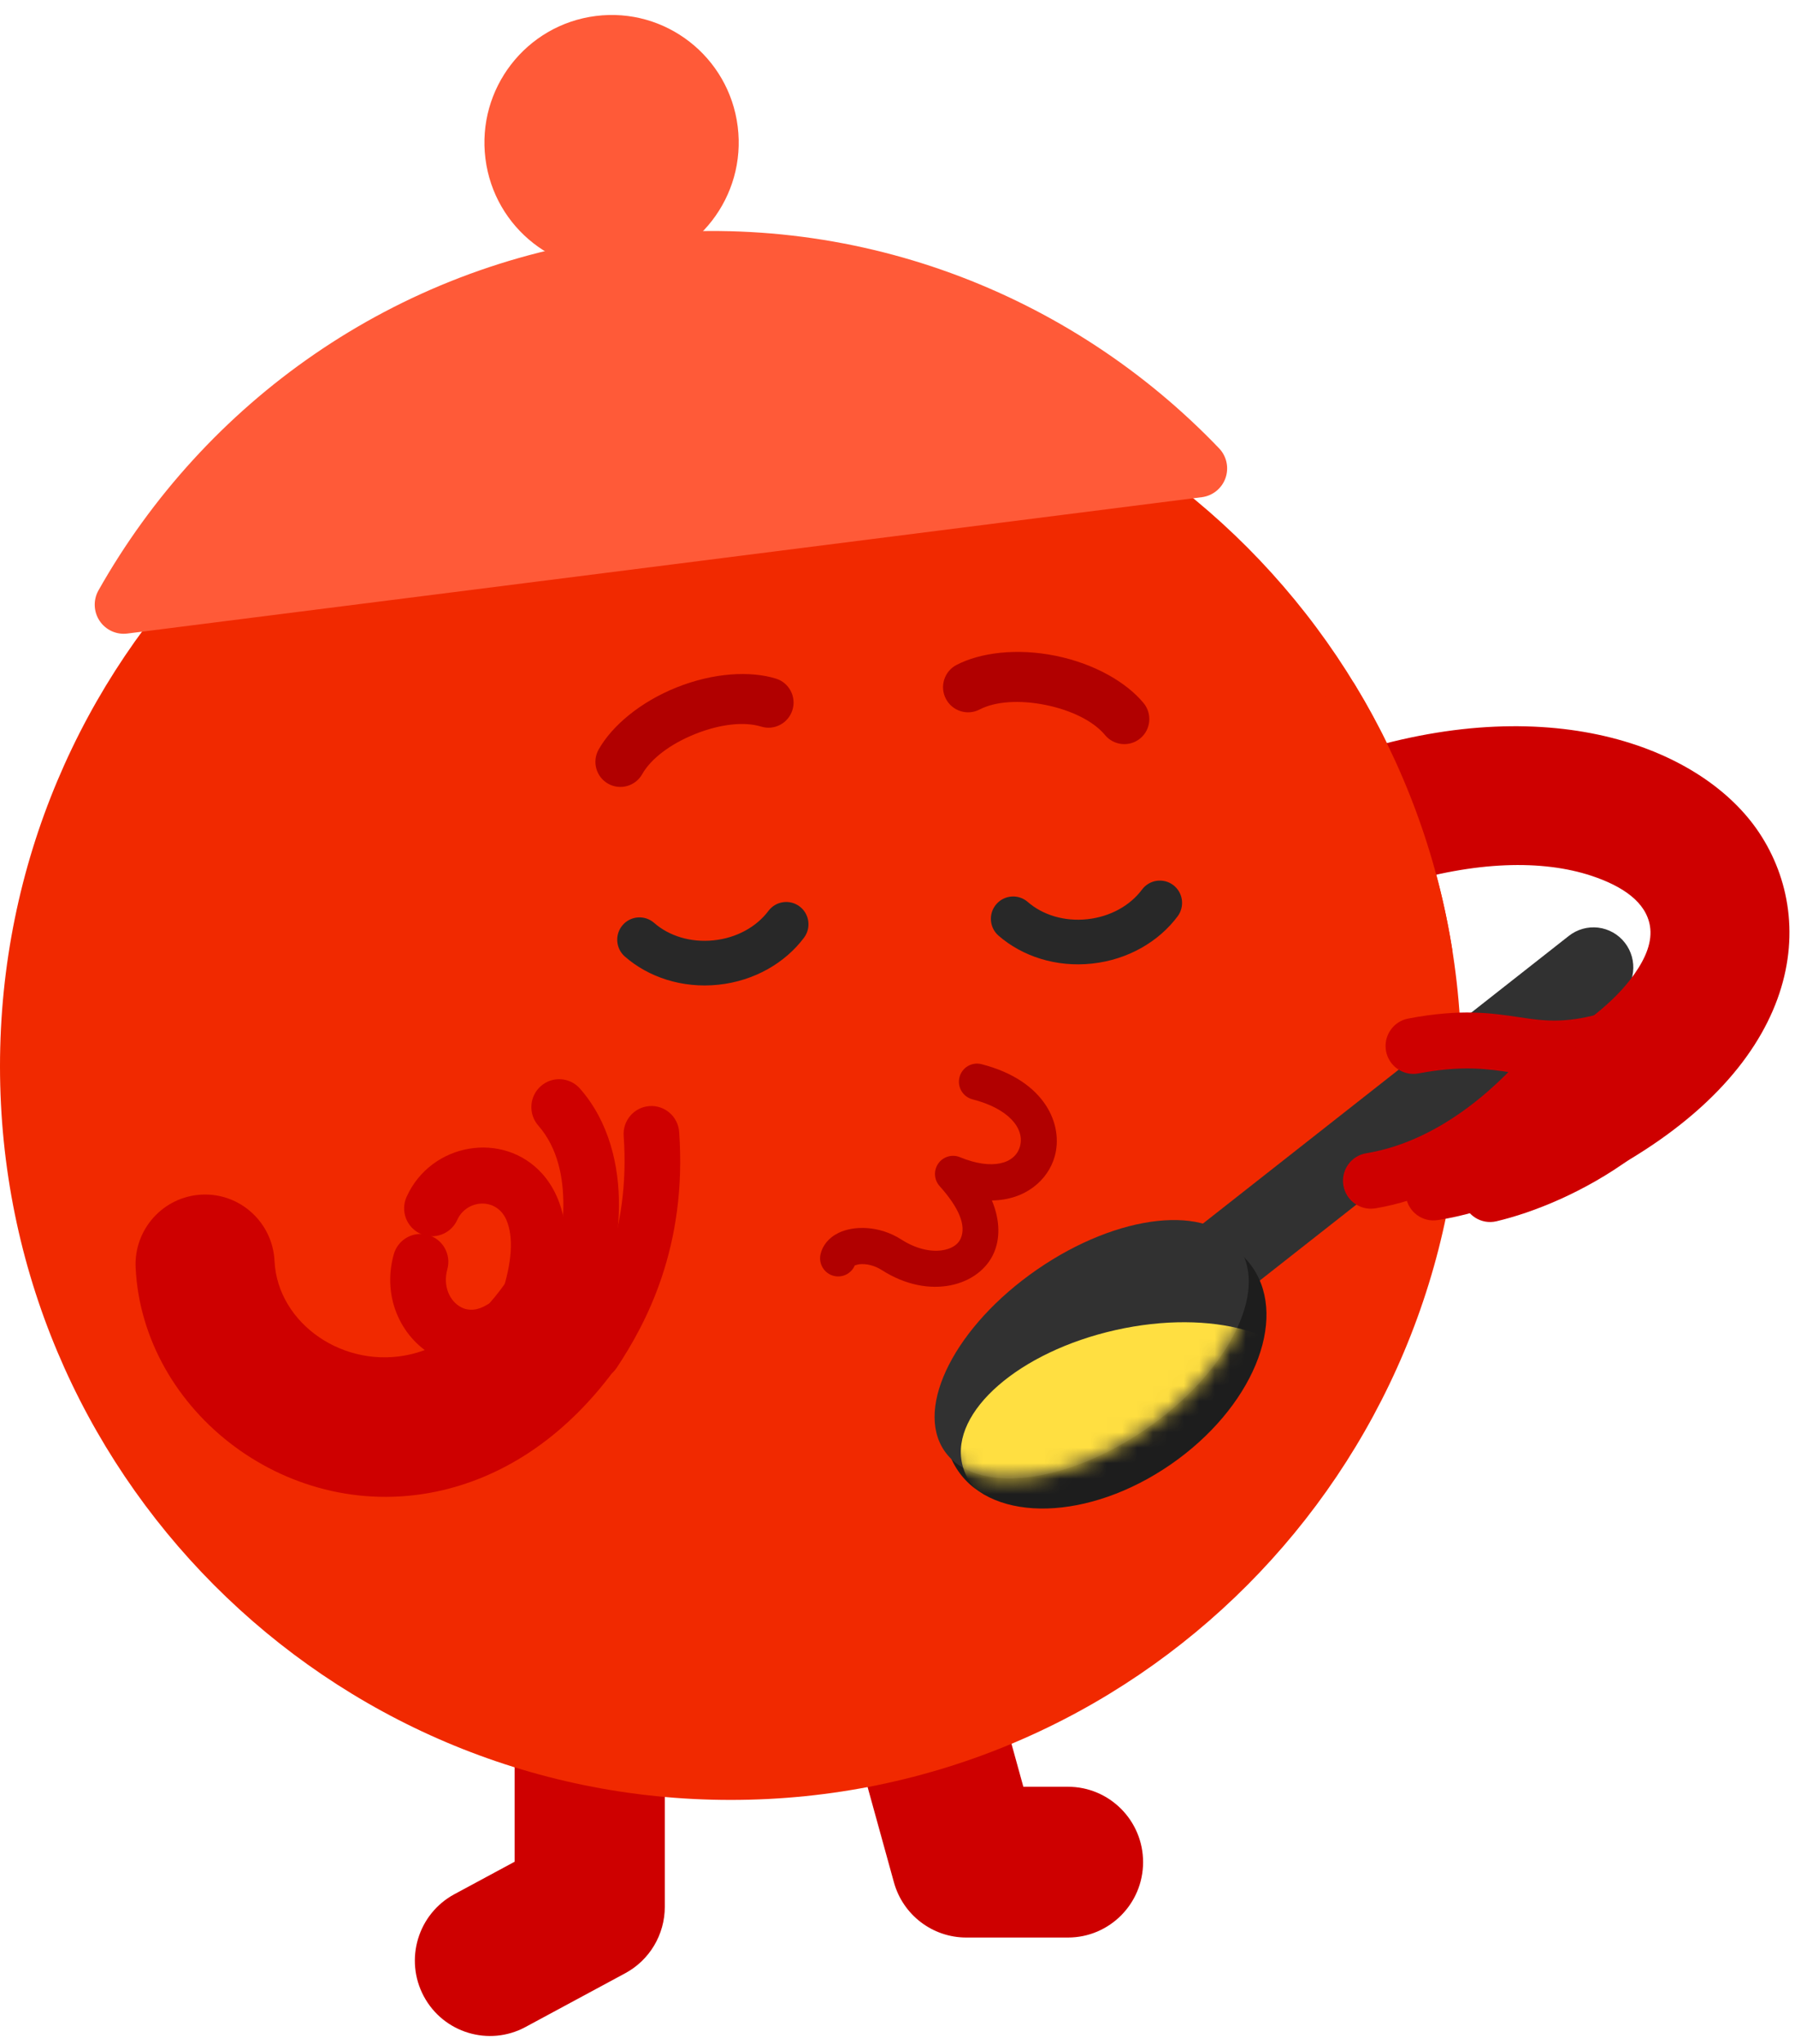
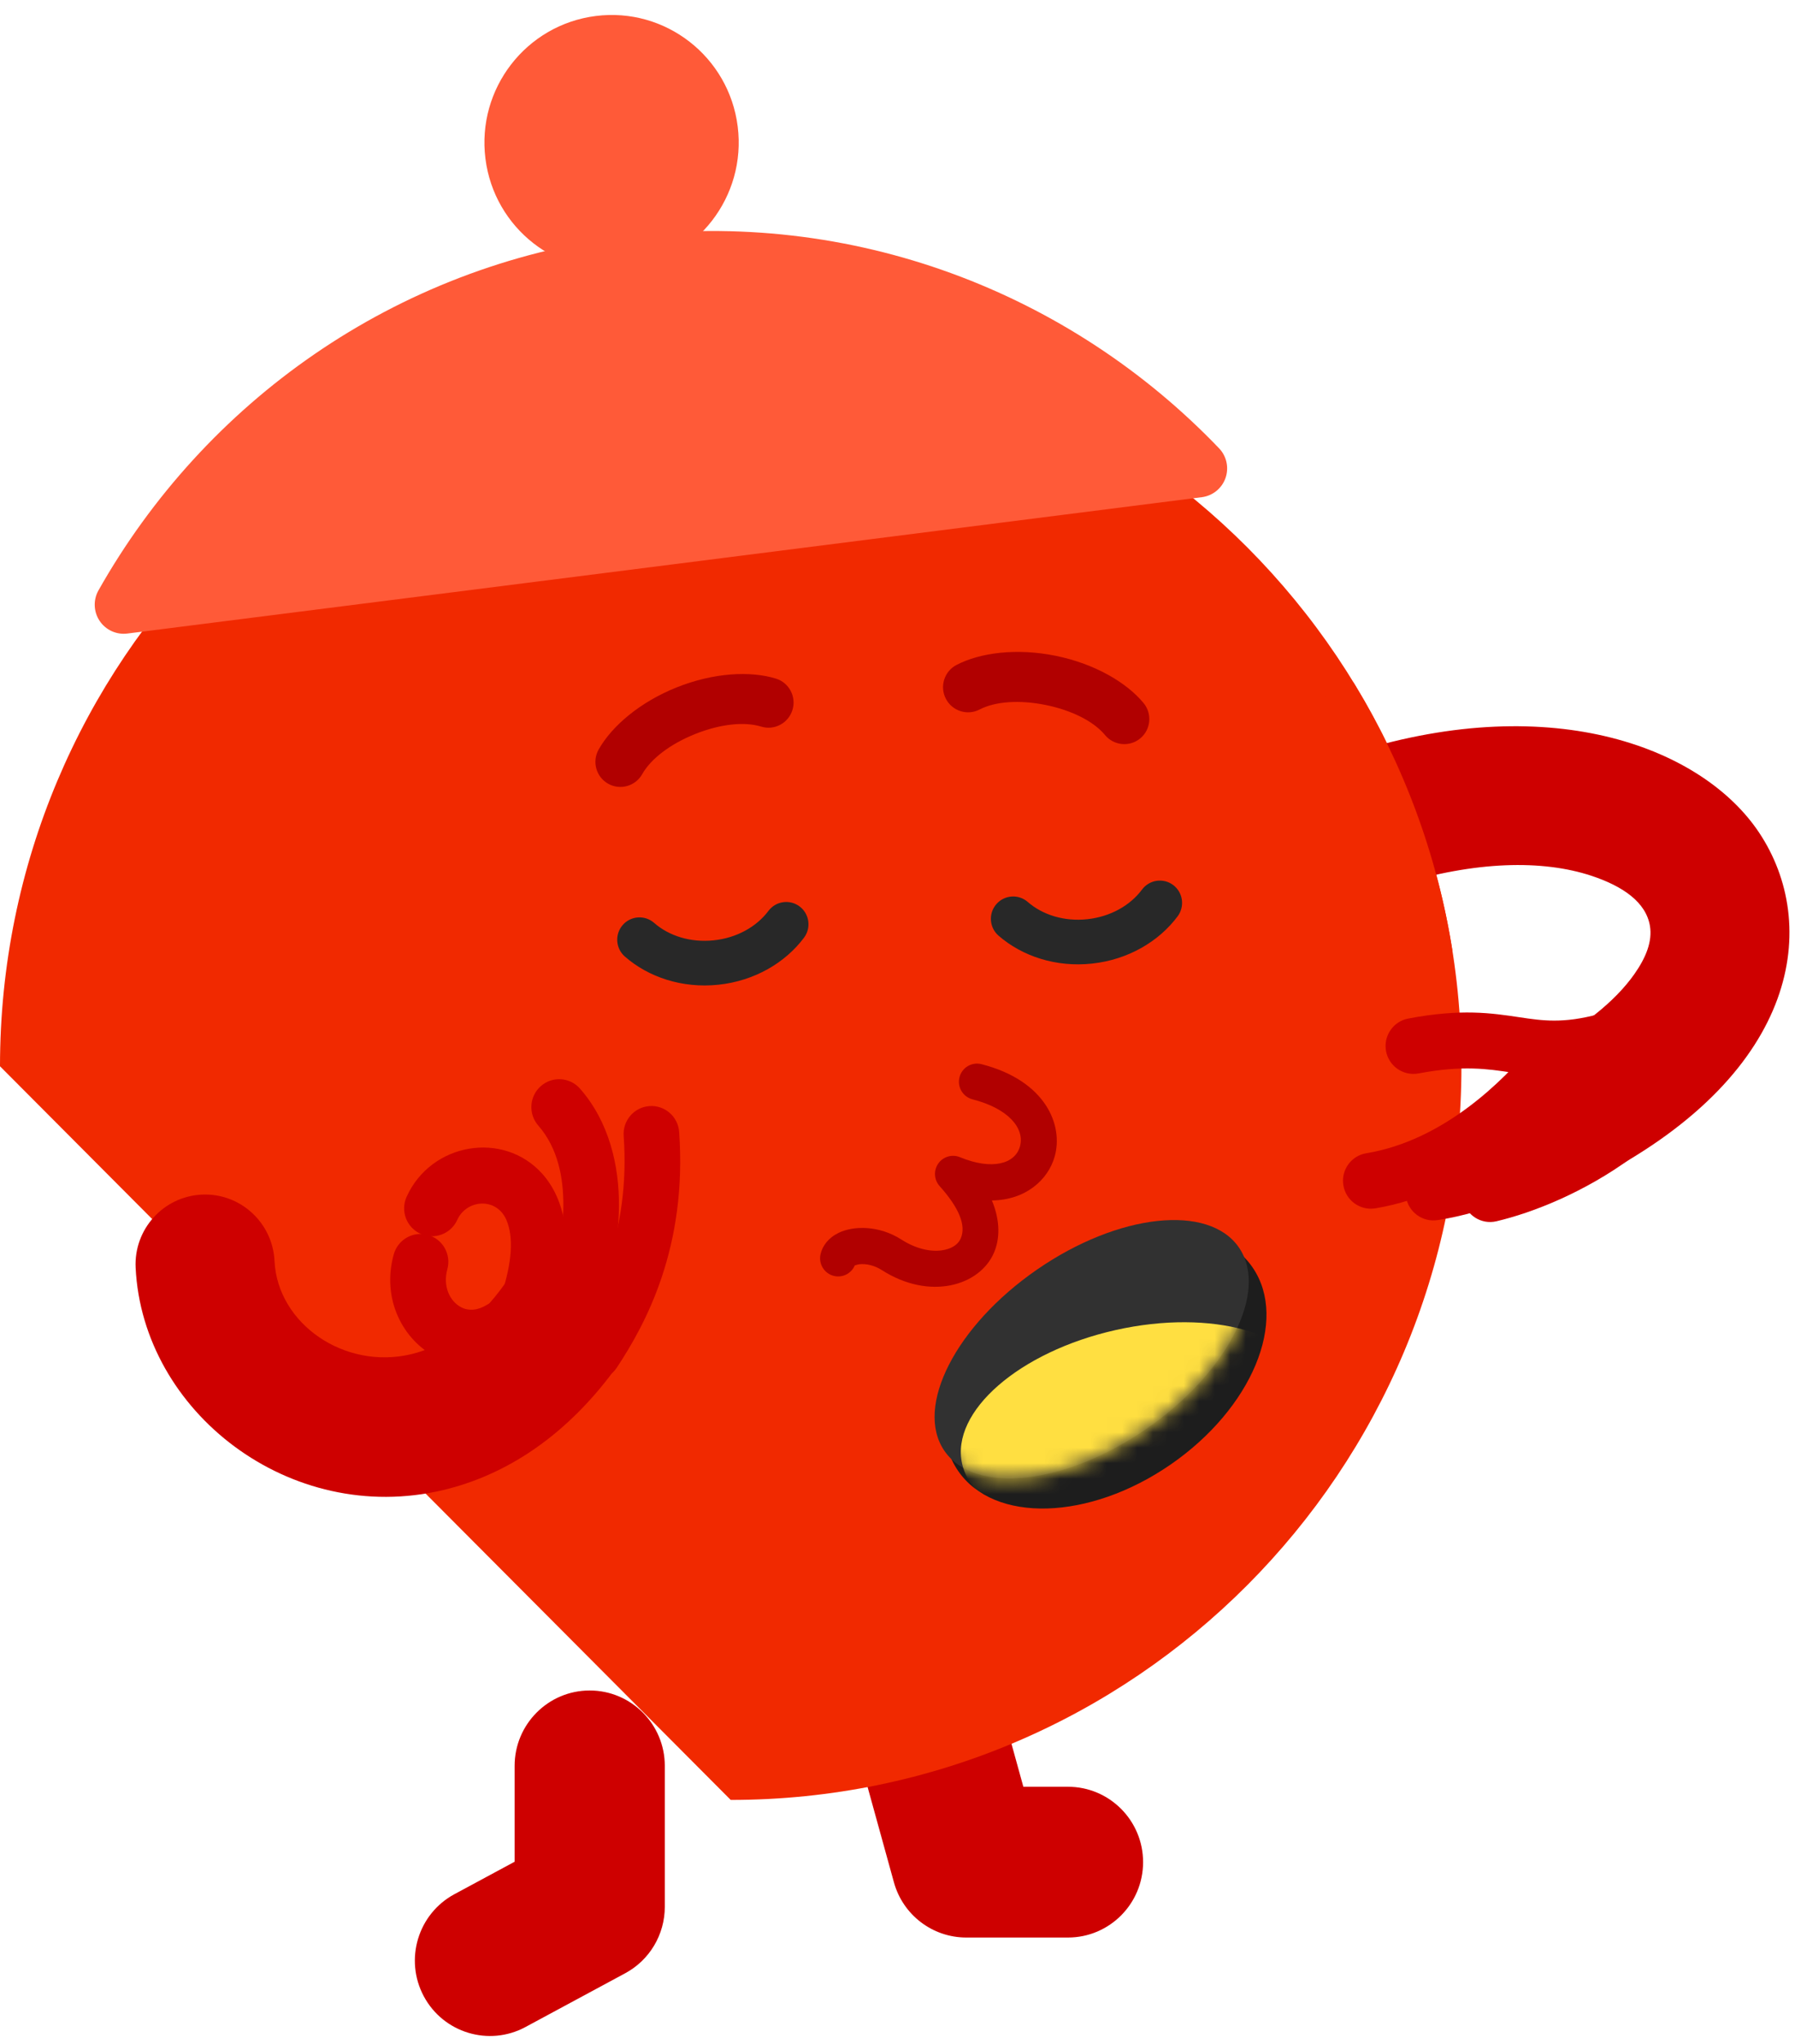
<svg xmlns="http://www.w3.org/2000/svg" width="116" height="132" viewBox="0 0 116 132" fill="none">
  <g clip-path="url(#clip0_1199_25)">
    <path fill-rule="evenodd" clip-rule="evenodd" d="M33.257 114.045C33.257 111.358 35.432 109.177 38.109 109.177C40.787 109.177 42.962 111.358 42.962 114.045V123.148C42.962 124.941 41.98 126.589 40.405 127.438L33.958 130.912C31.598 132.183 28.654 131.293 27.387 128.926C26.12 126.558 27.007 123.604 29.366 122.333L33.257 120.237V114.045Z" fill="#CE0000" />
    <path fill-rule="evenodd" clip-rule="evenodd" d="M55.252 112.461C54.536 109.872 56.05 107.187 58.631 106.469C61.212 105.75 63.887 107.27 64.603 109.859L66.133 115.395H69.018C71.697 115.395 73.871 117.576 73.871 120.263C73.871 122.95 71.697 125.132 69.018 125.132H62.444C60.263 125.132 58.35 123.673 57.768 121.564L55.252 112.461Z" fill="#CE0000" />
-     <path d="M47.222 116.245C73.302 116.245 94.444 95.031 94.444 68.863C94.444 42.694 73.302 21.48 47.222 21.48C21.142 21.48 -0 42.694 -0 68.863C-0 95.031 21.142 116.245 47.222 116.245Z" fill="#F12900" />
-     <path fill-rule="evenodd" clip-rule="evenodd" d="M105.004 60.884C105.425 61.423 105.615 62.109 105.532 62.789C105.449 63.469 105.1 64.089 104.562 64.512C98.273 69.454 79.526 84.184 79.526 84.184L76.349 80.114L101.386 60.442C101.924 60.019 102.607 59.828 103.286 59.91C103.964 59.993 104.581 60.342 105.002 60.882C105.003 60.883 105.003 60.883 105.004 60.884Z" fill="#313131" />
+     <path d="M47.222 116.245C73.302 116.245 94.444 95.031 94.444 68.863C94.444 42.694 73.302 21.48 47.222 21.48C21.142 21.48 -0 42.694 -0 68.863Z" fill="#F12900" />
    <path fill-rule="evenodd" clip-rule="evenodd" d="M49.66 58.828C50.137 58.192 51.039 58.063 51.673 58.541C52.308 59.019 52.435 59.924 51.958 60.56C50.749 62.173 48.764 63.352 46.42 63.598C44.076 63.844 41.892 63.101 40.378 61.774C39.781 61.251 39.72 60.339 40.243 59.74C40.765 59.141 41.674 59.08 42.272 59.603C43.234 60.447 44.632 60.887 46.123 60.73C47.613 60.574 48.891 59.854 49.66 58.828Z" fill="#282828" />
    <path fill-rule="evenodd" clip-rule="evenodd" d="M73.802 57.451C74.277 56.813 75.178 56.681 75.814 57.157C76.45 57.633 76.58 58.537 76.106 59.175C74.902 60.792 72.921 61.978 70.577 62.231C68.234 62.485 66.048 61.75 64.529 60.428C63.93 59.906 63.867 58.995 64.387 58.394C64.908 57.793 65.817 57.729 66.416 58.25C67.381 59.091 68.781 59.526 70.271 59.365C71.761 59.203 73.036 58.479 73.802 57.451Z" fill="#282828" />
    <path fill-rule="evenodd" clip-rule="evenodd" d="M8.765 81.873C8.645 79.388 10.558 77.273 13.035 77.152C15.512 77.031 17.62 78.951 17.74 81.436C17.936 85.492 22.255 88.483 26.57 87.459C28.723 86.949 30.829 85.448 32.673 82.848C34.11 80.821 36.918 80.346 38.938 81.789C40.958 83.231 41.431 86.049 39.994 88.076C36.623 92.828 32.573 95.3 28.636 96.234C18.74 98.581 9.215 91.176 8.765 81.873Z" fill="#CE0000" />
    <path fill-rule="evenodd" clip-rule="evenodd" d="M90.243 57.178C87.874 57.913 85.356 56.58 84.624 54.202C83.892 51.825 85.221 49.299 87.59 48.565C100.488 44.564 110.081 48.369 113.68 53.772C117.616 59.681 116.31 69.143 103.446 75.936C101.252 77.094 98.532 76.248 97.378 74.046C96.223 71.844 97.067 69.116 99.261 67.957C102.256 66.376 104.367 64.682 105.612 62.921C106.378 61.836 106.786 60.793 106.628 59.813C106.376 58.258 104.861 57.231 102.86 56.566C99.683 55.511 95.337 55.599 90.243 57.178Z" fill="#CE0000" />
    <path fill-rule="evenodd" clip-rule="evenodd" d="M93.86 61.397C92.822 61.803 91.693 62.027 90.512 62.027C85.427 62.027 81.3 57.885 81.3 52.783C81.3 48.756 83.872 45.327 87.457 44.061C90.649 49.261 92.869 55.125 93.86 61.397Z" fill="#F12900" />
    <path fill-rule="evenodd" clip-rule="evenodd" d="M8.23 40.916C7.529 41.005 6.839 40.691 6.443 40.106C6.048 39.52 6.014 38.761 6.356 38.142C13.196 26.018 25.461 17.162 40.288 15.283C55.116 13.404 69.183 18.923 78.794 28.967C79.276 29.479 79.43 30.22 79.193 30.884C78.955 31.547 78.365 32.021 77.668 32.11C64.893 33.736 21.005 39.297 8.23 40.916Z" fill="#FF5A38" />
    <path d="M40.546 17.381C45.048 16.81 48.24 12.688 47.674 8.174C47.109 3.66 43 0.463 38.498 1.033C33.996 1.604 30.804 5.726 31.37 10.241C31.935 14.755 36.044 17.952 40.546 17.381Z" fill="#FF5A38" />
    <path fill-rule="evenodd" clip-rule="evenodd" d="M55.238 81.727C55.021 82.236 54.466 82.534 53.909 82.408C53.28 82.266 52.884 81.638 53.025 81.007C53.15 80.45 53.543 79.935 54.204 79.617C55.145 79.163 56.797 79.122 58.251 80.054C59.152 80.631 60.078 80.856 60.853 80.753C61.415 80.678 61.894 80.431 62.09 79.972C62.44 79.157 61.998 78.025 60.723 76.603C60.358 76.196 60.322 75.59 60.636 75.143C60.951 74.696 61.532 74.527 62.036 74.735C64.108 75.592 65.588 75.167 65.909 74.057C66.243 72.906 65.212 71.603 62.848 70.999C62.224 70.839 61.846 70.201 62.005 69.574C62.164 68.947 62.8 68.568 63.425 68.727C67.589 69.792 68.74 72.684 68.152 74.712C67.722 76.196 66.297 77.499 64.101 77.53C64.659 78.871 64.609 80.028 64.237 80.898C63.313 83.055 60.068 83.998 56.994 82.03C56.499 81.713 55.962 81.602 55.53 81.65C55.435 81.661 55.309 81.702 55.238 81.727Z" fill="#B10000" />
    <path fill-rule="evenodd" clip-rule="evenodd" d="M41.502 49.998C41.063 50.777 40.075 51.053 39.298 50.614C38.521 50.175 38.247 49.185 38.687 48.406C39.536 46.9 41.344 45.347 43.732 44.393C46.121 43.438 48.497 43.318 50.144 43.827C50.997 44.09 51.475 44.998 51.211 45.853C50.947 46.708 50.041 47.189 49.188 46.926C48.09 46.587 46.517 46.768 44.926 47.404C43.335 48.04 42.068 48.994 41.502 49.998Z" fill="#B10000" />
    <path fill-rule="evenodd" clip-rule="evenodd" d="M73.9 45.403C74.471 46.092 74.377 47.115 73.69 47.686C73.003 48.257 71.983 48.161 71.412 47.473C70.678 46.586 69.262 45.873 67.584 45.532C65.905 45.19 64.325 45.293 63.306 45.822C62.513 46.234 61.536 45.923 61.125 45.128C60.713 44.333 61.023 43.354 61.815 42.943C63.345 42.148 65.704 41.842 68.224 42.354C70.743 42.867 72.798 44.073 73.9 45.403Z" fill="#B10000" />
    <path fill-rule="evenodd" clip-rule="evenodd" d="M35.82 84.747C35.51 85.692 34.493 86.207 33.551 85.895C32.609 85.584 32.096 84.564 32.406 83.619C33.112 81.469 33.179 79.9 32.744 78.832C32.116 77.289 30.148 77.455 29.552 78.781C29.143 79.688 28.078 80.092 27.174 79.682C26.27 79.273 25.867 78.204 26.276 77.297C27.848 73.804 32.528 72.998 35.046 75.809C36.434 77.358 37.3 80.239 35.82 84.747Z" fill="#CE0000" />
    <path fill-rule="evenodd" clip-rule="evenodd" d="M31.468 84.269C32.309 83.742 33.419 84 33.944 84.844C34.468 85.689 34.211 86.802 33.369 87.329C31.545 88.47 29.685 88.407 28.201 87.657C26.049 86.568 24.642 83.911 25.445 81.013C25.71 80.054 26.702 79.492 27.657 79.757C28.613 80.023 29.174 81.018 28.908 81.977C28.615 83.034 29.036 84.039 29.82 84.436C30.295 84.676 30.885 84.634 31.468 84.269Z" fill="#CE0000" />
    <path fill-rule="evenodd" clip-rule="evenodd" d="M39.854 88.335C39.304 89.163 38.188 89.388 37.362 88.837C36.536 88.286 36.312 87.165 36.862 86.337C38.474 83.906 40.755 79.693 40.304 73.361C40.234 72.368 40.98 71.505 41.969 71.434C42.958 71.363 43.819 72.111 43.89 73.104C44.418 80.537 41.746 85.482 39.854 88.335Z" fill="#CE0000" />
    <path fill-rule="evenodd" clip-rule="evenodd" d="M38.793 83.809C38.356 84.702 37.277 85.071 36.387 84.631C35.497 84.192 35.13 83.11 35.568 82.217C35.972 81.394 36.393 79.716 36.406 77.869C36.418 76.103 36.066 74.151 34.786 72.692C34.131 71.945 34.203 70.805 34.948 70.147C35.692 69.49 36.829 69.562 37.484 70.31C39.37 72.459 40.017 75.291 40 77.894C39.983 80.413 39.344 82.688 38.793 83.809Z" fill="#CE0000" />
    <path fill-rule="evenodd" clip-rule="evenodd" d="M103.315 65.496C104.273 65.237 105.26 65.807 105.518 66.768C105.776 67.729 105.208 68.719 104.25 68.978C101.283 69.781 99.556 69.546 97.683 69.267C96.17 69.041 94.538 68.783 91.671 69.325C90.696 69.509 89.756 68.865 89.572 67.887C89.389 66.909 90.031 65.965 91.006 65.781C94.443 65.131 96.398 65.429 98.212 65.7C99.667 65.917 101.01 66.12 103.315 65.496Z" fill="#CE0000" />
    <path fill-rule="evenodd" clip-rule="evenodd" d="M98.973 67.592C99.607 66.828 100.742 66.725 101.505 67.362C102.267 68 102.371 69.138 101.736 69.901C99.642 72.422 94.947 77.038 88.881 78.038C87.902 78.199 86.975 77.533 86.814 76.551C86.651 75.57 87.314 74.642 88.293 74.481C93.361 73.645 97.223 69.697 98.973 67.592Z" fill="#CE0000" />
    <path fill-rule="evenodd" clip-rule="evenodd" d="M99.726 71.984C100.506 71.37 101.637 71.508 102.249 72.291C102.861 73.074 102.724 74.208 101.944 74.822C99.145 77.022 96.121 78.294 92.913 78.797C91.933 78.951 91.013 78.278 90.859 77.295C90.705 76.312 91.376 75.389 92.356 75.235C94.975 74.824 97.441 73.78 99.726 71.984Z" fill="#CE0000" />
    <path fill-rule="evenodd" clip-rule="evenodd" d="M103.363 71.83C104.165 71.243 105.29 71.419 105.874 72.223C106.459 73.027 106.283 74.156 105.482 74.743C102.372 77.021 99.042 78.322 96.709 78.873C95.743 79.102 94.775 78.5 94.548 77.532C94.32 76.563 94.92 75.591 95.885 75.363C97.875 74.893 100.711 73.773 103.363 71.83Z" fill="#CE0000" />
    <path d="M75.649 94.585C80.906 90.96 83.279 85.263 80.95 81.86C78.62 78.458 72.47 78.639 67.213 82.264C61.957 85.889 59.584 91.587 61.913 94.989C64.243 98.391 70.393 98.21 75.649 94.585Z" fill="#1D1D1D" />
    <path d="M74.074 92.285C79.331 88.659 82.014 83.416 80.067 80.572C78.12 77.729 72.281 78.363 67.024 81.988C61.767 85.613 59.084 90.857 61.031 93.7C62.978 96.543 68.817 95.91 74.074 92.285Z" fill="#313131" />
    <mask id="mask0_1199_25" style="mask-type:luminance" maskUnits="userSpaceOnUse" x="60" y="78" width="21" height="18">
      <path d="M74.074 92.284C79.331 88.659 82.014 83.415 80.067 80.572C78.121 77.729 72.281 78.363 67.025 81.988C61.768 85.613 59.084 90.857 61.031 93.7C62.978 96.543 68.817 95.909 74.074 92.284Z" fill="white" />
    </mask>
    <g mask="url(#mask0_1199_25)">
      <path d="M74.8 98.094C81.024 96.695 85.462 92.832 84.712 89.465C83.963 86.098 78.31 84.502 72.086 85.901C65.862 87.3 61.425 91.163 62.174 94.53C62.923 97.897 68.576 99.492 74.8 98.094Z" fill="#FFDF41" />
    </g>
  </g>
  <defs>
    <clipPath id="clip0_1199_25">
      <rect width="116" height="132" fill="white" />
    </clipPath>
  </defs>
</svg>